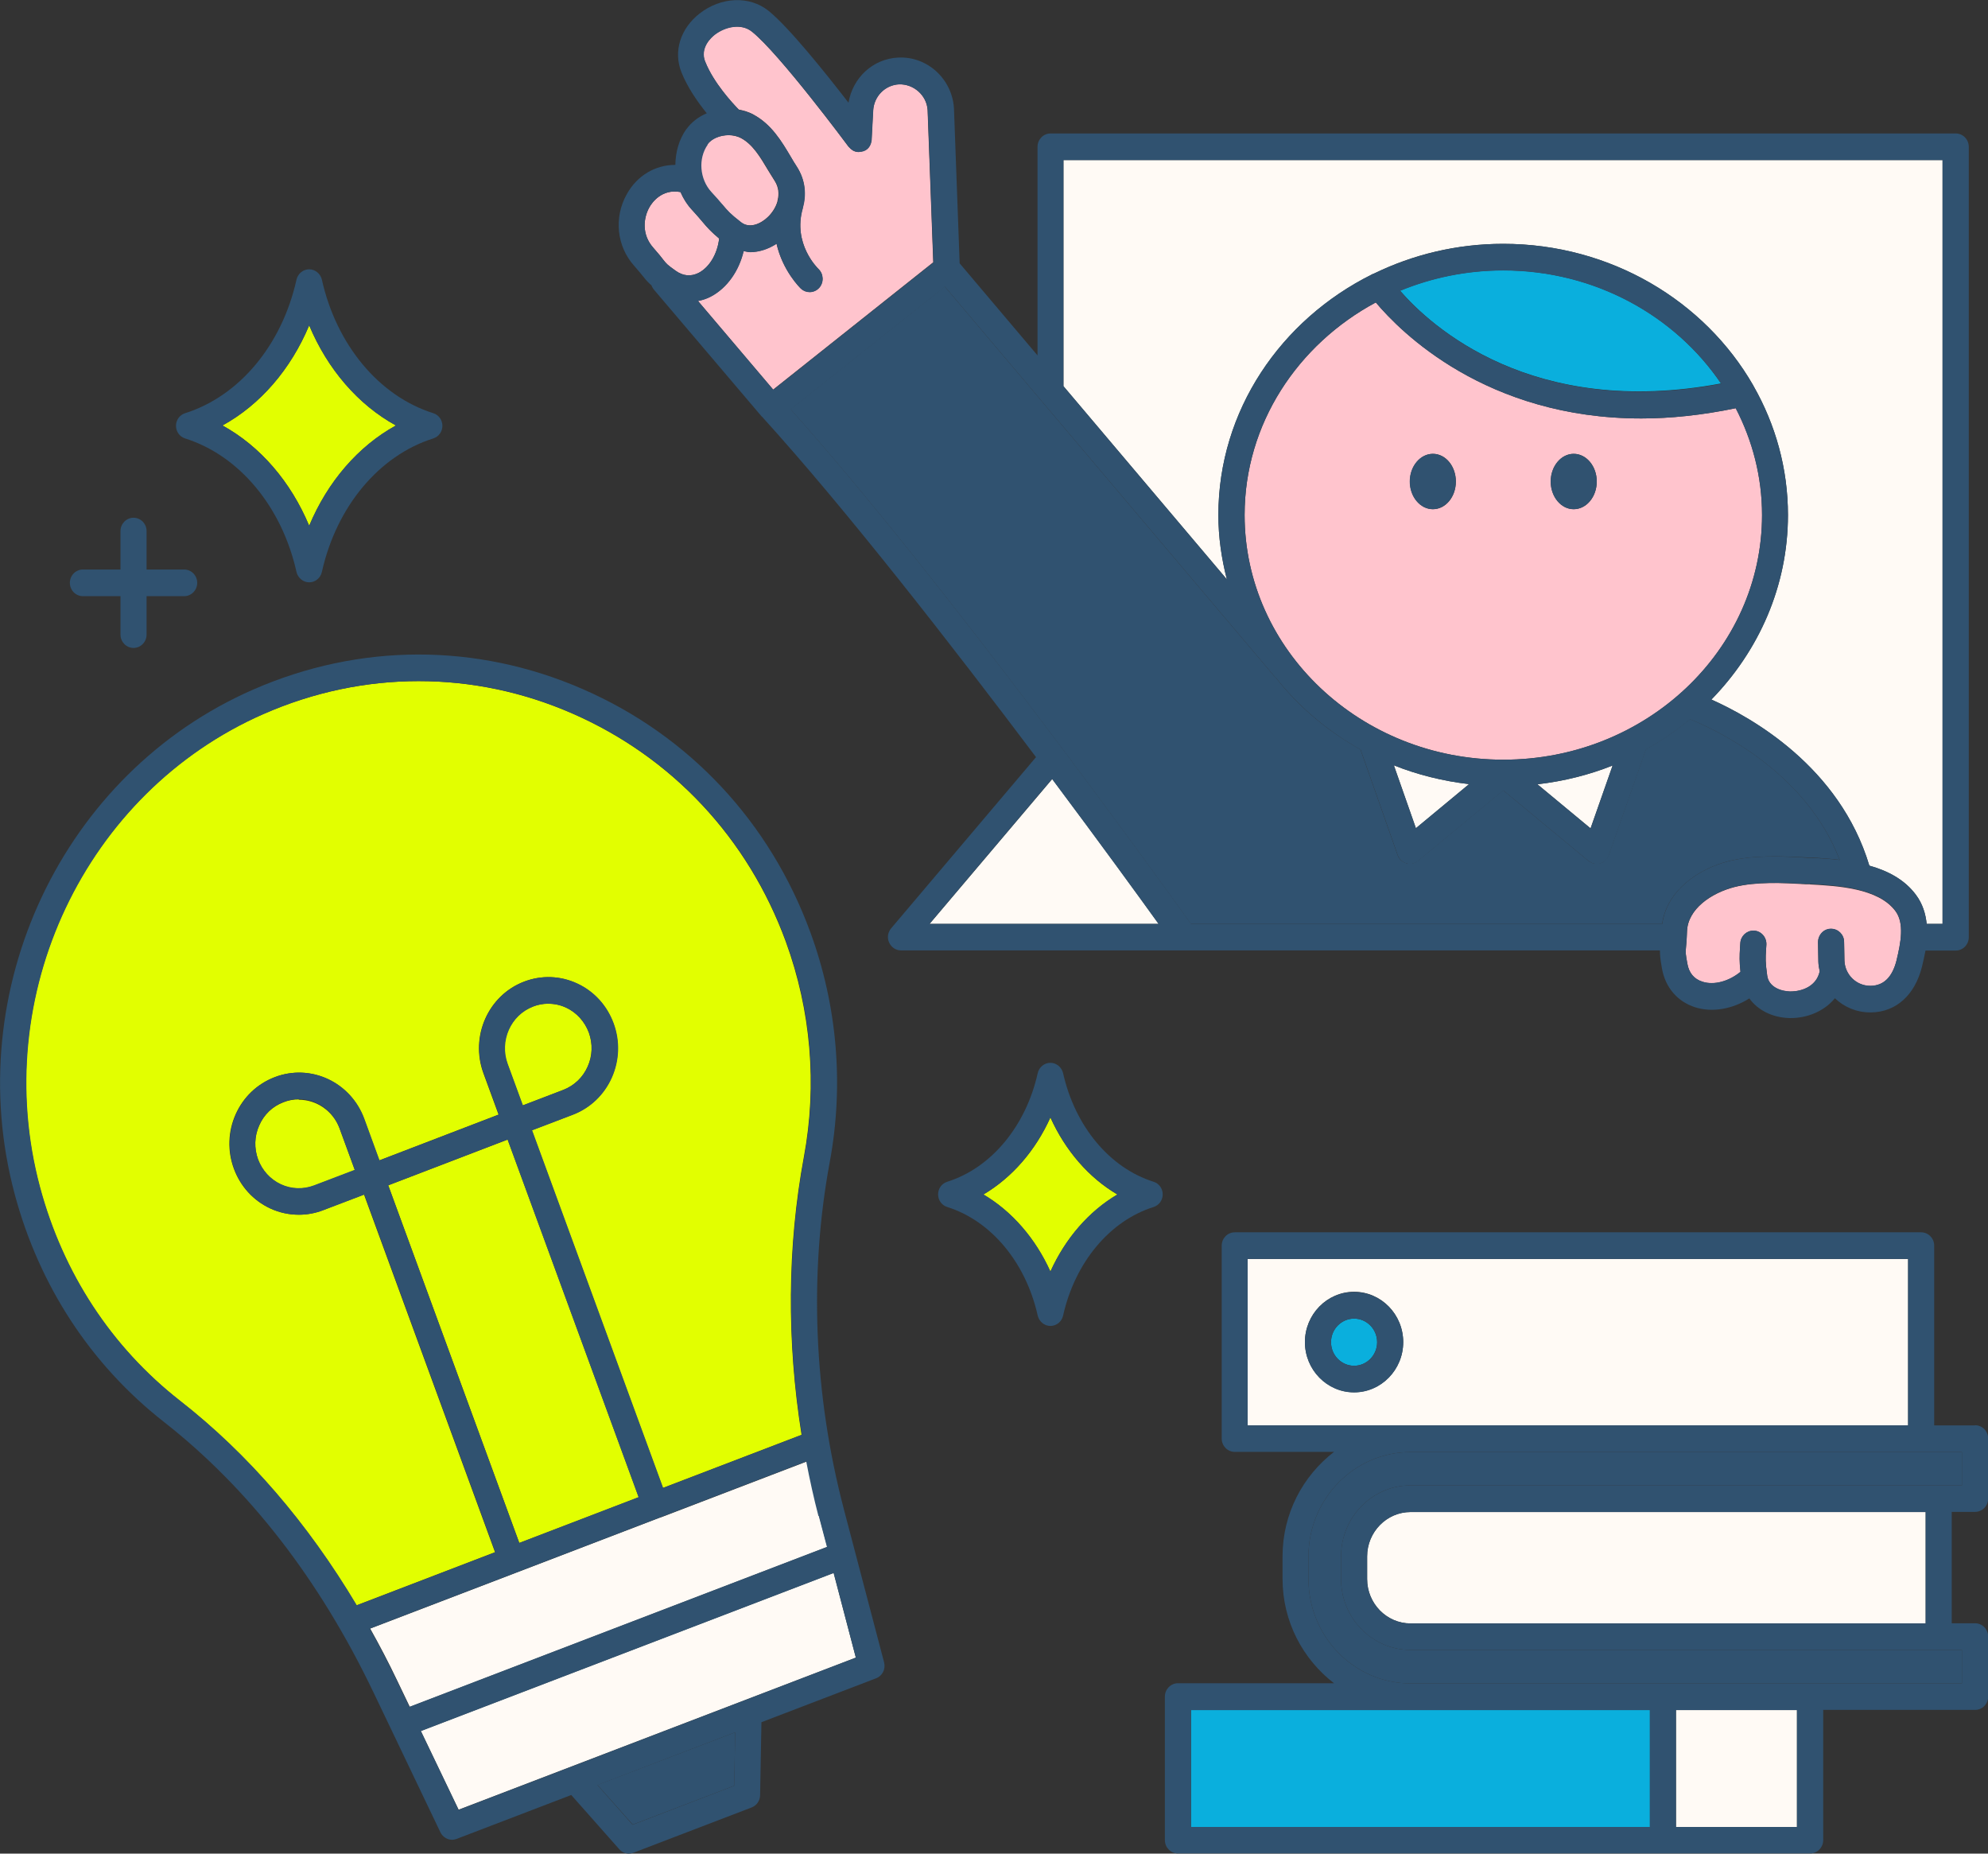
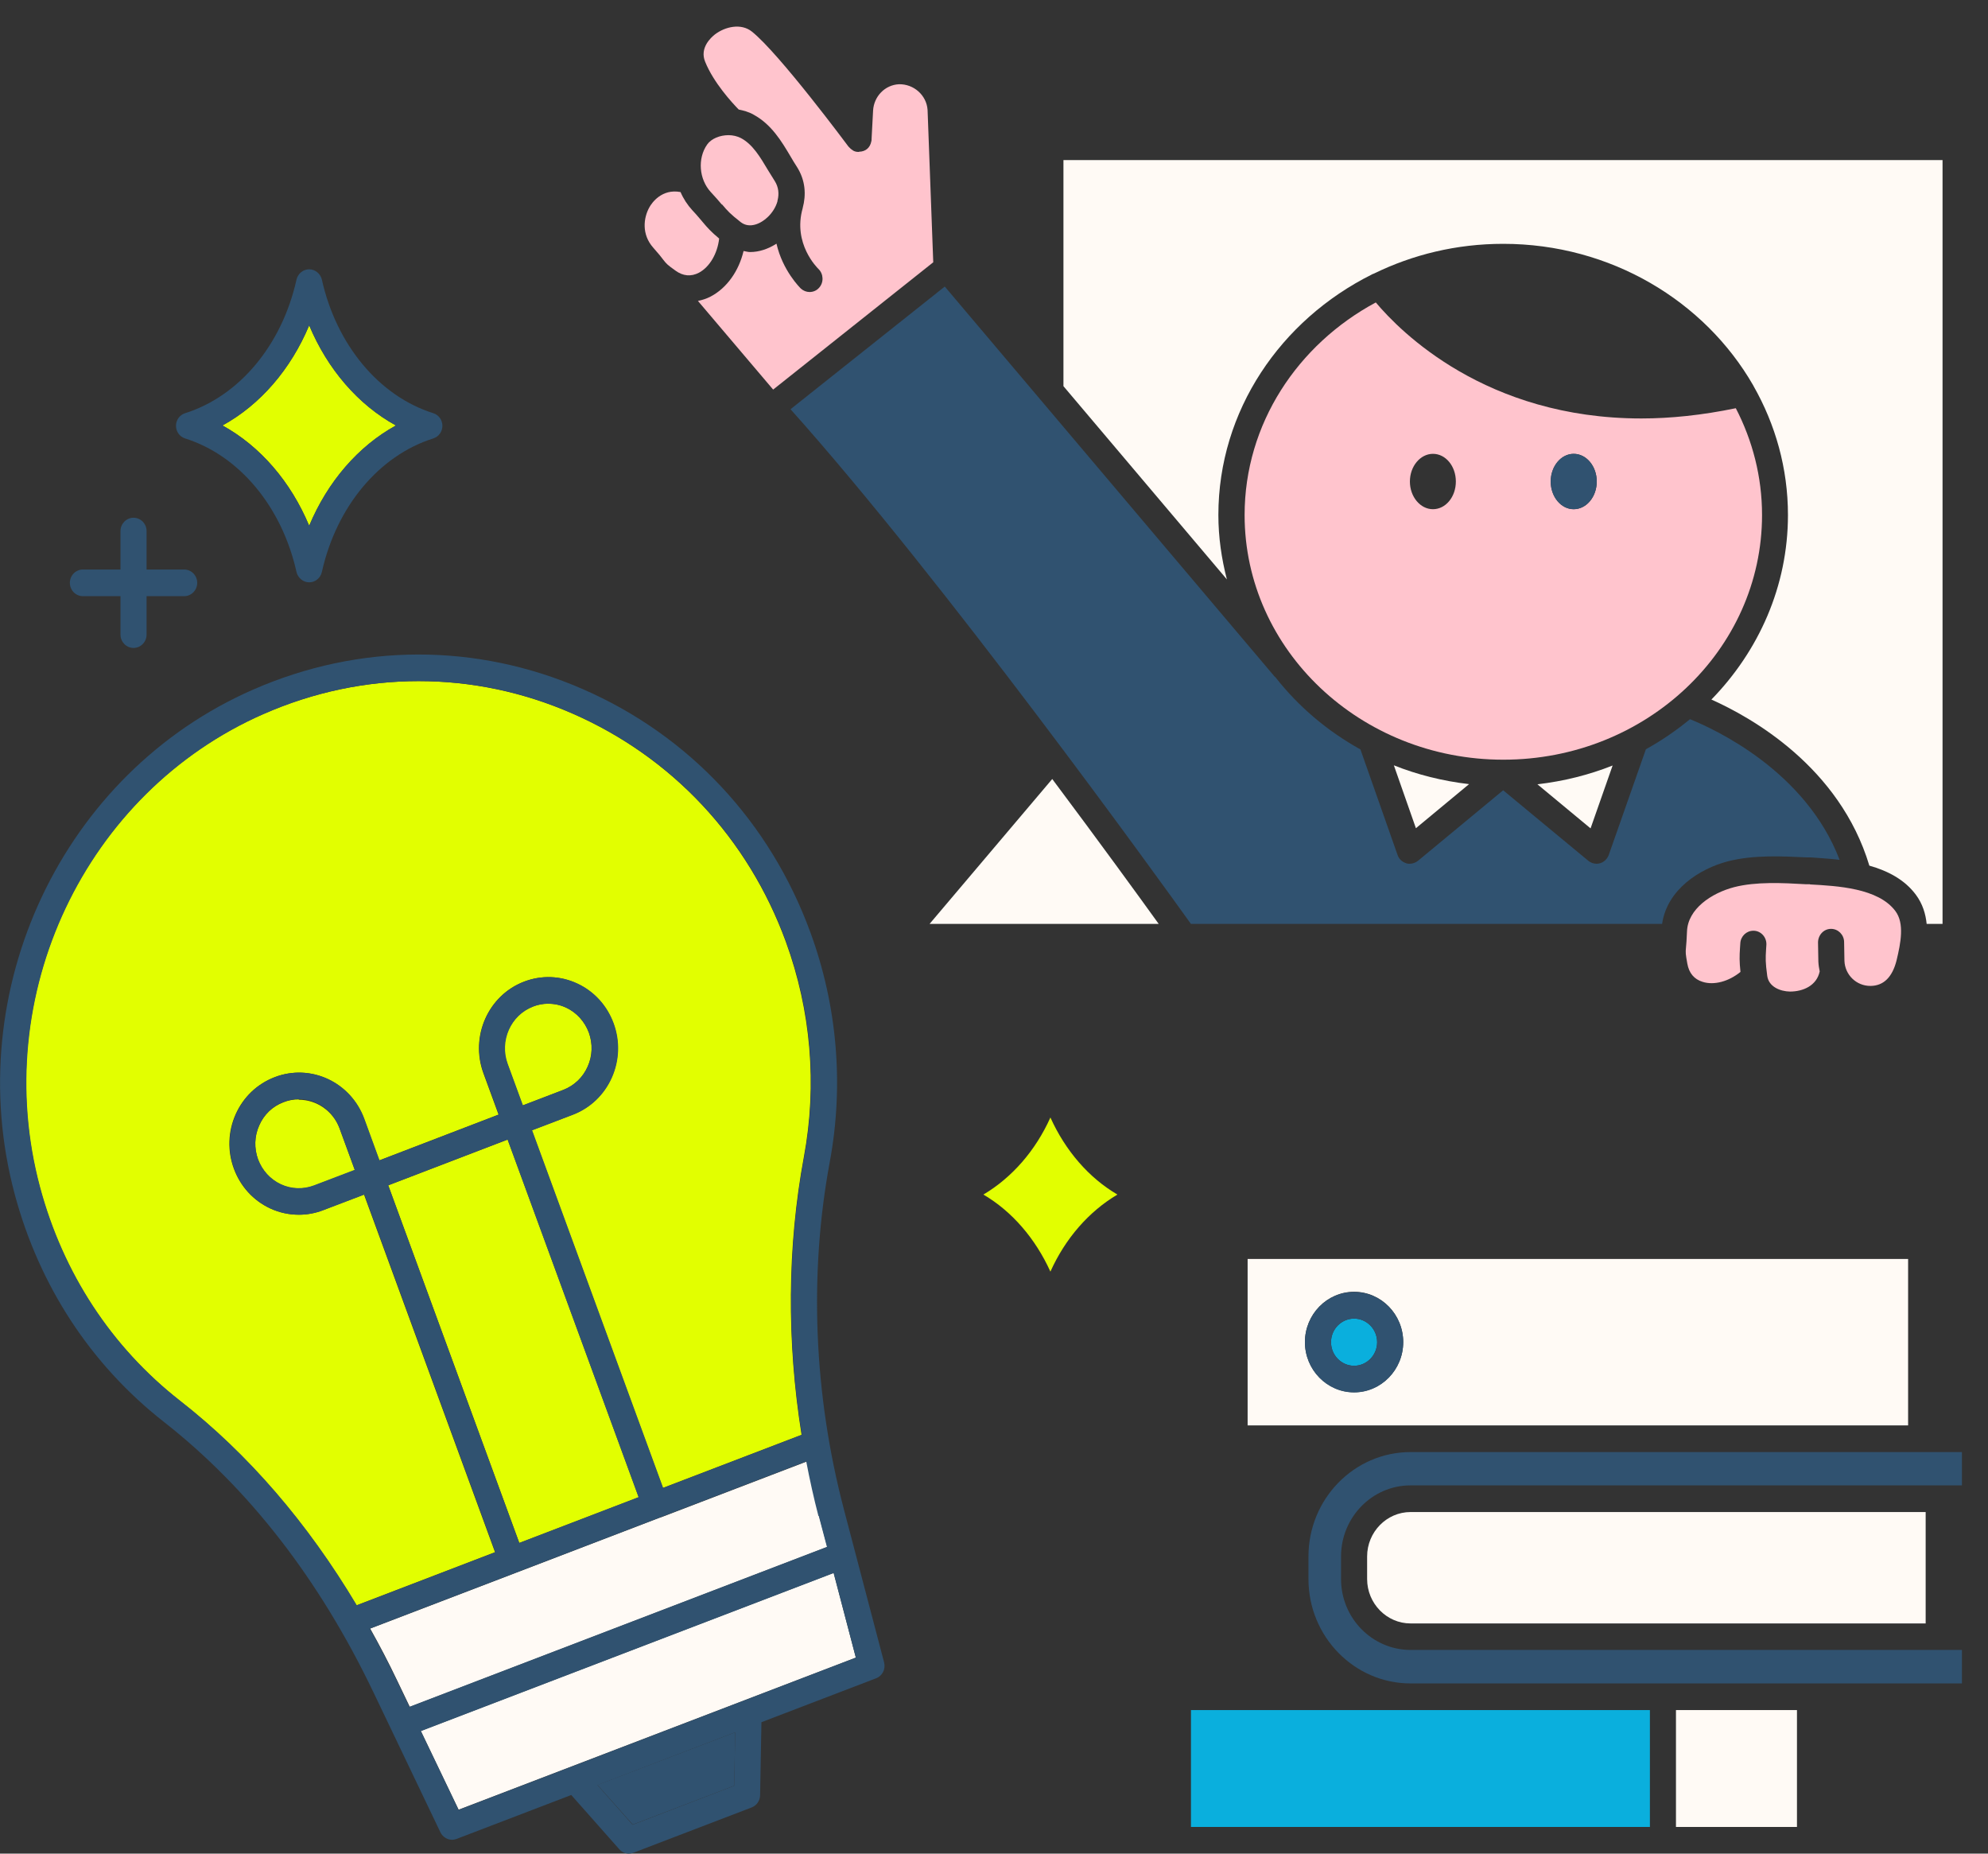
<svg xmlns="http://www.w3.org/2000/svg" width="118" height="110" viewBox="0 0 118 110" fill="none">
  <rect x="0" y="0" width="118" height="110" fill="#333333" stroke="none" />
  <g clip-path="url(#clip0_2094_2727)">
    <path d="M83.726 86.171C80.383 86.171 77.665 88.949 77.665 92.367V93.705C77.665 97.122 80.383 99.901 83.726 99.901H116.452V97.913H83.726C81.454 97.913 79.599 96.027 79.599 93.705V92.367C79.599 90.044 81.444 88.148 83.726 88.148H116.452V86.171H83.726Z" fill="#305270" />
    <path d="M106.661 101.482H99.479V108.418H106.661V101.482Z" fill="#FFFAF5" />
    <path d="M81.147 92.366V93.705C81.147 95.155 82.307 96.341 83.726 96.341H114.3V89.73H83.726C82.307 89.73 81.147 90.916 81.147 92.366Z" fill="#FFFAF5" />
    <path d="M70.691 101.482V108.418H97.932V101.482H83.726H70.691Z" fill="#0AAFDD" />
    <path d="M113.258 84.589V74.712H74.054V84.589H113.258ZM80.373 82.622C78.766 82.622 77.456 81.283 77.456 79.641C77.456 77.998 78.766 76.659 80.373 76.659C81.98 76.659 83.289 77.998 83.289 79.641C83.289 81.283 81.98 82.622 80.373 82.622Z" fill="#FFFAF5" />
    <path d="M80.373 78.251C79.619 78.251 79.004 78.88 79.004 79.651C79.004 80.421 79.619 81.05 80.373 81.05C81.127 81.05 81.742 80.421 81.742 79.651C81.742 78.88 81.127 78.251 80.373 78.251Z" fill="#0AAFDD" />
    <path d="M70.691 54.828H98.656C98.953 52.779 100.888 51.552 102.554 51.116C104.082 50.721 105.788 50.812 107.286 50.883H107.514C108.02 50.924 108.596 50.954 109.191 51.025C107.177 45.752 101.791 43.278 100.312 42.68C99.499 43.349 98.626 43.947 97.694 44.464L95.491 50.731C95.402 50.974 95.213 51.157 94.975 51.228C94.906 51.248 94.837 51.258 94.767 51.258C94.588 51.258 94.42 51.197 94.281 51.086L89.222 46.898L84.162 51.086C84.023 51.197 83.845 51.258 83.676 51.258C83.607 51.258 83.537 51.258 83.468 51.228C83.23 51.157 83.031 50.974 82.952 50.731L80.75 44.474C78.776 43.379 77.07 41.929 75.71 40.195C75.691 40.175 75.671 40.165 75.651 40.145L56.078 17.005L46.922 24.285C56.009 34.436 68.826 52.232 70.681 54.817L70.691 54.828Z" fill="#305270" />
    <path d="M42.686 14.156C42.2 13.75 41.992 13.517 41.704 13.172C41.555 13 41.377 12.777 41.099 12.483C40.801 12.158 40.563 11.793 40.395 11.398C39.284 11.185 38.688 12.036 38.54 12.31C38.202 12.919 38.064 13.902 38.778 14.703C39.095 15.058 39.264 15.271 39.383 15.433C39.571 15.667 39.601 15.707 40.097 16.062C40.544 16.387 41.02 16.427 41.486 16.184C42.131 15.839 42.587 15.038 42.686 14.156Z" fill="#FFC4CD" />
    <path d="M72.318 30.562C72.318 24.367 76.018 18.993 81.415 16.295C81.454 16.265 81.514 16.255 81.553 16.235C83.855 15.109 86.454 14.47 89.222 14.47C95.61 14.47 101.185 17.867 104.062 22.866C104.062 22.876 104.082 22.897 104.082 22.907C105.382 25.188 106.126 27.794 106.126 30.562C106.126 34.791 104.39 38.634 101.582 41.514C103.943 42.568 109.191 45.499 110.957 51.37C112.028 51.674 113.04 52.181 113.724 53.104C114.121 53.641 114.3 54.24 114.359 54.828H115.302V9.501H63.122V22.917L72.824 34.385C72.506 33.158 72.318 31.881 72.318 30.562Z" fill="#FFFAF5" />
    <path d="M107.435 52.475H107.207C105.808 52.394 104.231 52.313 102.931 52.647C101.572 53.002 100.183 53.945 100.134 55.274C100.114 55.75 100.094 56.034 100.074 56.227C100.045 56.541 100.045 56.582 100.154 57.19C100.253 57.748 100.56 58.113 101.056 58.265C101.751 58.488 102.624 58.235 103.308 57.677C103.239 57.048 103.249 56.724 103.279 56.267L103.298 55.983C103.318 55.558 103.665 55.233 104.072 55.233C104.082 55.233 104.102 55.233 104.112 55.233C104.538 55.253 104.866 55.629 104.846 56.065L104.826 56.369C104.796 56.866 104.786 57.089 104.896 57.91C104.985 58.569 105.679 58.833 106.245 58.843C107.018 58.843 107.832 58.498 108.01 57.646C107.971 57.464 107.941 57.271 107.931 57.069L107.911 55.933C107.911 55.497 108.239 55.132 108.665 55.122H108.685C109.102 55.122 109.449 55.466 109.459 55.892L109.479 57.018C109.508 57.849 110.183 58.508 111.016 58.508H111.036C111.81 58.498 112.326 57.981 112.574 56.987C112.822 55.953 113.05 54.797 112.504 54.067C111.482 52.698 109.052 52.576 107.435 52.485V52.475Z" fill="#FFC4CD" />
    <path d="M55.166 54.828H68.776C67.586 53.175 65.294 50.021 62.457 46.229L55.176 54.828H55.166Z" fill="#FFFAF5" />
    <path d="M18.352 31.201C19.444 28.595 21.259 26.486 23.501 25.249C21.259 24.022 19.444 21.913 18.352 19.307C17.261 21.913 15.446 24.022 13.204 25.249C15.446 26.476 17.261 28.585 18.352 31.201Z" fill="#E2FF00" />
    <path d="M103.031 24.225C101.017 24.641 99.152 24.833 97.426 24.833C88.18 24.833 83.091 19.652 81.662 17.948C77.02 20.443 73.875 25.158 73.875 30.562C73.875 38.573 80.76 45.083 89.232 45.083C97.703 45.083 104.588 38.573 104.588 30.562C104.588 28.291 104.023 26.142 103.031 24.225ZM85.055 26.932C85.809 26.932 86.414 27.663 86.414 28.575C86.414 29.488 85.809 30.218 85.055 30.218C84.301 30.218 83.686 29.478 83.686 28.575C83.686 27.673 84.301 26.932 85.055 26.932ZM93.408 30.218C92.654 30.218 92.049 29.478 92.049 28.575C92.049 27.673 92.654 26.932 93.408 26.932C94.162 26.932 94.777 27.663 94.777 28.575C94.777 29.488 94.162 30.218 93.408 30.218Z" fill="#FFC4CD" />
-     <path d="M102.158 22.764C99.43 18.729 94.658 16.041 89.222 16.041C87.049 16.041 84.976 16.477 83.101 17.248C84.916 19.347 90.938 24.863 102.158 22.754V22.764Z" fill="#0AAFDD" />
    <path d="M87.198 46.533C85.631 46.35 84.133 45.975 82.734 45.417L84.043 49.149L87.198 46.533Z" fill="#FFFAF5" />
    <path d="M95.719 45.428C94.321 45.985 92.813 46.361 91.255 46.543L94.41 49.159L95.719 45.428Z" fill="#FFFAF5" />
    <path d="M10.664 83.118C14.731 86.302 18.243 90.379 21.16 95.266L29.383 92.113L21.606 70.889L19.186 71.812C18.719 71.995 18.223 72.086 17.737 72.086C17.152 72.086 16.576 71.964 16.031 71.711C15.029 71.244 14.265 70.403 13.878 69.348C13.491 68.294 13.531 67.148 13.987 66.124C14.444 65.1 15.267 64.319 16.299 63.923C18.442 63.102 20.812 64.217 21.606 66.387L22.509 68.862L29.592 66.144L28.689 63.68C27.895 61.5 28.977 59.066 31.1 58.255C32.131 57.859 33.252 57.9 34.254 58.367C35.256 58.833 36.02 59.675 36.407 60.729C36.794 61.784 36.754 62.929 36.298 63.954C35.841 64.978 35.018 65.759 33.986 66.154L31.566 67.077L39.343 88.3L47.577 85.147C46.694 79.61 46.724 73.992 47.716 68.648C48.509 64.38 48.133 59.969 46.645 55.892C44.393 49.737 39.889 44.931 33.977 42.345C31.03 41.057 27.935 40.419 24.84 40.419C21.745 40.419 18.6 41.067 15.624 42.376C5.029 47.02 -0.684 59.097 2.361 70.454C3.73 75.554 6.597 79.934 10.664 83.118Z" fill="#E2FF00" />
    <path d="M31.03 65.596L33.441 64.674C34.086 64.42 34.601 63.933 34.879 63.294C35.167 62.656 35.187 61.936 34.949 61.277C34.701 60.618 34.224 60.09 33.599 59.796C33.262 59.634 32.895 59.563 32.528 59.563C32.221 59.563 31.923 59.614 31.625 59.735C30.296 60.242 29.612 61.773 30.117 63.132L31.02 65.596H31.03Z" fill="#E2FF00" />
    <path d="M44.71 6.794C45.791 7.372 46.397 8.396 46.932 9.298C47.051 9.501 47.17 9.704 47.299 9.897C47.815 10.708 47.855 11.559 47.646 12.34C47.646 12.34 47.646 12.34 47.646 12.35C47.041 14.46 48.519 15.899 48.579 15.96C48.886 16.254 48.906 16.761 48.619 17.076C48.47 17.248 48.261 17.329 48.053 17.329C47.865 17.329 47.686 17.258 47.537 17.126C47.478 17.066 46.456 16.062 46.089 14.46C45.583 14.784 45.047 14.957 44.522 14.957C44.393 14.957 44.264 14.916 44.135 14.896C43.857 16.072 43.153 17.086 42.19 17.593C41.942 17.725 41.684 17.806 41.426 17.857L45.891 23.119L55.394 15.565L55.057 6.52C54.997 5.648 54.233 4.979 53.36 4.999C52.527 5.039 51.872 5.719 51.823 6.56L51.733 8.254C51.733 8.254 51.733 8.274 51.733 8.294C51.733 8.335 51.724 8.365 51.714 8.406C51.644 8.751 51.396 8.994 50.999 9.004C50.989 9.004 50.98 9.014 50.97 9.014C50.97 9.014 50.96 9.014 50.95 9.014C50.95 9.014 50.94 9.014 50.93 9.014C50.821 9.014 50.722 8.984 50.632 8.933C50.632 8.933 50.622 8.923 50.612 8.913C50.523 8.862 50.444 8.791 50.374 8.71C50.374 8.71 50.355 8.7 50.355 8.69C50.315 8.639 46.267 3.184 44.631 1.876C43.986 1.359 43.033 1.582 42.428 2.048C42.21 2.22 41.516 2.839 41.853 3.66C42.349 4.897 43.45 6.094 43.847 6.5C44.145 6.56 44.432 6.642 44.7 6.784L44.71 6.794Z" fill="#FFC4CD" />
    <path d="M39.184 90.055L30.663 93.32L21.973 96.645C22.529 97.639 23.064 98.653 23.57 99.718L24.324 101.29L49.105 91.799L48.619 89.963C48.341 88.888 48.103 87.814 47.894 86.728L39.204 90.055H39.184Z" fill="#FFFAF5" />
    <path d="M30.132 67.626L23.044 70.341L30.823 91.563L37.911 88.849L30.132 67.626Z" fill="#E2FF00" />
    <path d="M37.558 108.276L43.579 105.974L43.639 102.8L35.465 105.923L37.558 108.276Z" fill="#305270" />
    <path d="M27.221 107.394L50.801 98.369L49.482 93.34L24.979 102.719L27.221 107.394Z" fill="#FFFAF5" />
    <path d="M17.727 65.242C17.43 65.242 17.122 65.292 16.825 65.414C16.18 65.657 15.664 66.144 15.386 66.793C15.098 67.432 15.079 68.152 15.317 68.811C15.565 69.47 16.041 69.997 16.666 70.291C17.291 70.575 17.995 70.606 18.64 70.362L21.061 69.44L20.158 66.976C19.771 65.921 18.779 65.262 17.737 65.262L17.727 65.242Z" fill="#E2FF00" />
    <path d="M62.348 66.316C61.465 68.284 60.066 69.886 58.37 70.89C60.066 71.883 61.455 73.496 62.348 75.463C63.231 73.496 64.63 71.894 66.326 70.89C64.63 69.896 63.241 68.294 62.348 66.316Z" fill="#E2FF00" />
    <path d="M42.865 12.138C43.182 12.513 43.331 12.685 43.966 13.182C44.492 13.588 45.157 13.274 45.563 12.888C45.831 12.635 46.049 12.3 46.148 11.945C46.148 11.935 46.148 11.925 46.148 11.905C46.148 11.905 46.158 11.884 46.158 11.874C46.248 11.509 46.218 11.114 45.99 10.749C45.851 10.536 45.732 10.323 45.593 10.11C45.117 9.309 44.67 8.558 43.976 8.193C43.758 8.082 43.5 8.021 43.242 8.021C42.736 8.021 42.22 8.224 41.972 8.579C41.397 9.4 41.486 10.637 42.19 11.398C42.488 11.722 42.686 11.945 42.845 12.138H42.865Z" fill="#FFC4CD" />
    <path d="M9.722 84.376C14.771 88.331 18.957 93.725 22.162 100.418L26.14 108.733C26.268 109.006 26.546 109.179 26.834 109.179C26.923 109.179 27.012 109.158 27.102 109.128L33.907 106.522L36.754 109.736C36.903 109.909 37.111 110 37.33 110C37.419 110 37.508 109.98 37.597 109.949L44.611 107.262C44.908 107.151 45.107 106.867 45.117 106.542L45.196 102.202L52.001 99.596C52.378 99.454 52.577 99.049 52.477 98.653L50.087 89.558C48.301 82.743 48.013 75.615 49.254 68.943C50.097 64.39 49.7 59.695 48.103 55.335C45.702 48.774 40.901 43.643 34.592 40.895C28.292 38.147 21.338 38.157 15.019 40.926C3.71 45.874 -2.371 58.752 0.873 70.869C2.331 76.305 5.387 80.979 9.722 84.376ZM43.579 105.974L37.548 108.286L35.465 105.934L43.639 102.801L43.579 105.974ZM50.801 98.369L27.221 107.404L24.979 102.73L49.482 93.35L50.801 98.379V98.369ZM48.599 89.963L49.085 91.799L24.304 101.29L23.55 99.718C23.044 98.663 22.509 97.639 21.953 96.646L30.643 93.32L39.165 90.055L47.855 86.728C48.063 87.814 48.301 88.898 48.579 89.963H48.599ZM30.127 67.624L37.905 88.848L30.822 91.565L23.044 70.342L30.127 67.624ZM31.635 59.736C31.933 59.624 32.23 59.563 32.538 59.563C32.905 59.563 33.262 59.644 33.609 59.796C34.234 60.09 34.711 60.618 34.959 61.277C35.197 61.936 35.177 62.656 34.889 63.295C34.601 63.934 34.096 64.42 33.451 64.674L31.04 65.597L30.137 63.133C29.641 61.774 30.316 60.242 31.645 59.736H31.635ZM15.644 42.376C18.62 41.068 21.735 40.419 24.86 40.419C27.985 40.419 31.05 41.057 33.996 42.345C39.909 44.931 44.412 49.737 46.664 55.892C48.162 59.969 48.529 64.38 47.736 68.649C46.744 73.993 46.704 79.62 47.597 85.147L39.363 88.3L31.586 67.077L34.006 66.154C35.038 65.759 35.861 64.978 36.318 63.954C36.774 62.93 36.814 61.784 36.427 60.729C36.04 59.675 35.276 58.833 34.274 58.367C33.272 57.9 32.151 57.86 31.119 58.255C28.987 59.076 27.905 61.51 28.709 63.68L29.612 66.144L22.529 68.862L21.626 66.388C20.822 64.218 18.451 63.102 16.319 63.923C15.287 64.319 14.463 65.1 14.007 66.124C13.551 67.148 13.511 68.294 13.898 69.348C14.285 70.403 15.049 71.245 16.051 71.711C16.596 71.965 17.172 72.086 17.757 72.086C18.243 72.086 18.739 71.995 19.205 71.812L21.626 70.89L29.403 92.113L21.18 95.266C18.263 90.379 14.751 86.293 10.684 83.119C6.617 79.935 3.75 75.554 2.381 70.454C-0.665 59.087 5.049 47.02 15.664 42.365L15.644 42.376ZM21.06 69.419L18.64 70.342C17.995 70.585 17.291 70.565 16.666 70.271C16.041 69.977 15.565 69.45 15.317 68.791C15.079 68.132 15.098 67.412 15.386 66.773C15.674 66.134 16.18 65.637 16.825 65.394C17.122 65.282 17.43 65.221 17.727 65.221C18.769 65.221 19.761 65.88 20.148 66.935L21.05 69.399L21.06 69.419Z" fill="#305270" />
-     <path d="M85.045 30.218C85.799 30.218 86.414 29.477 86.414 28.575C86.414 27.672 85.799 26.932 85.045 26.932C84.291 26.932 83.676 27.672 83.676 28.575C83.676 29.477 84.291 30.218 85.045 30.218Z" fill="#305270" />
    <path d="M93.408 26.932C92.654 26.932 92.039 27.672 92.039 28.575C92.039 29.477 92.654 30.218 93.408 30.218C94.162 30.218 94.777 29.477 94.777 28.575C94.777 27.672 94.162 26.932 93.408 26.932Z" fill="#305270" />
-     <path d="M117.226 84.589H114.806V73.921C114.806 73.485 114.459 73.13 114.032 73.13H73.29C72.863 73.13 72.516 73.485 72.516 73.921V85.37C72.516 85.805 72.863 86.16 73.29 86.16H79.183C77.337 87.58 76.127 89.821 76.127 92.356V93.695C76.127 96.23 77.337 98.471 79.183 99.89H69.917C69.491 99.89 69.143 100.245 69.143 100.681V109.199C69.143 109.635 69.491 109.99 69.917 109.99H107.445C107.872 109.99 108.219 109.635 108.219 109.199V101.472H117.236C117.663 101.472 118.01 101.117 118.01 100.681V97.122C118.01 96.686 117.663 96.331 117.236 96.331H115.847V89.72H117.236C117.663 89.72 118.01 89.365 118.01 88.929V85.37C118.01 84.933 117.663 84.579 117.236 84.579L117.226 84.589ZM74.054 84.589V74.712H113.258V84.589H74.054ZM97.932 108.418H70.681V101.482H97.932V108.418ZM106.661 108.418H99.479V101.482H106.661V108.418ZM116.452 88.148H83.726C81.454 88.148 79.599 90.034 79.599 92.366V93.705C79.599 96.027 81.444 97.913 83.726 97.913H116.452V99.9H83.726C80.383 99.9 77.665 97.122 77.665 93.705V92.366C77.665 88.949 80.383 86.171 83.726 86.171H116.452V88.148ZM114.3 89.73V96.341H83.726C82.307 96.341 81.147 95.165 81.147 93.705V92.366C81.147 90.916 82.307 89.73 83.726 89.73H114.3Z" fill="#305270" />
-     <path d="M40.742 7.656C40.296 8.285 40.097 9.035 40.087 9.785C38.897 9.785 37.816 10.414 37.2 11.53C36.427 12.909 36.605 14.612 37.637 15.768C37.925 16.093 38.074 16.285 38.183 16.417C38.351 16.63 38.47 16.762 38.669 16.934C38.698 17.015 38.738 17.086 38.788 17.157L45.216 24.722C45.216 24.722 45.216 24.722 45.226 24.722C50.236 30.238 56.535 38.34 61.495 44.931L52.894 55.091C52.696 55.325 52.646 55.659 52.775 55.933C52.904 56.217 53.172 56.4 53.479 56.4H98.527C98.527 56.673 98.547 56.907 98.646 57.464C98.844 58.6 99.568 59.441 100.62 59.776C101.642 60.101 102.842 59.878 103.834 59.249C104.33 59.938 105.183 60.385 106.205 60.415C106.235 60.415 106.274 60.415 106.304 60.415C107.237 60.415 108.258 60.04 108.913 59.239C109.459 59.766 110.203 60.08 111.016 60.08H111.066C112.544 60.06 113.665 59.046 114.082 57.363C114.151 57.099 114.22 56.764 114.29 56.41H116.085C116.512 56.41 116.859 56.055 116.859 55.619V8.711C116.859 8.274 116.512 7.92 116.085 7.92H62.358C61.931 7.92 61.584 8.274 61.584 8.711V21.092L56.961 15.626L56.624 6.429C56.515 4.675 55.027 3.326 53.311 3.417C51.813 3.488 50.612 4.614 50.364 6.094C48.986 4.31 46.803 1.592 45.613 0.639C44.482 -0.263 42.805 -0.192 41.526 0.801C40.385 1.694 39.958 3.052 40.444 4.279C40.811 5.202 41.426 6.074 41.952 6.723C41.466 6.926 41.04 7.25 40.742 7.666V7.656ZM40.097 16.062C39.601 15.707 39.571 15.667 39.383 15.433C39.264 15.281 39.095 15.068 38.778 14.703C38.063 13.902 38.202 12.909 38.54 12.31C38.688 12.037 39.274 11.185 40.395 11.398C40.563 11.793 40.792 12.168 41.099 12.483C41.377 12.787 41.555 13 41.704 13.172C41.992 13.517 42.21 13.75 42.686 14.156C42.587 15.038 42.131 15.839 41.486 16.184C41.02 16.427 40.544 16.387 40.097 16.062ZM55.166 54.828L62.447 46.229C65.284 50.021 67.576 53.175 68.766 54.828H55.156H55.166ZM112.574 56.977C112.326 57.981 111.81 58.488 111.036 58.498H111.016C110.183 58.498 109.518 57.839 109.479 57.008L109.459 55.882C109.459 55.456 109.102 55.112 108.685 55.112H108.665C108.239 55.112 107.901 55.487 107.911 55.923L107.931 57.059C107.931 57.261 107.971 57.444 108.01 57.637C107.832 58.488 107.018 58.843 106.245 58.833C105.679 58.813 104.995 58.559 104.895 57.9C104.776 57.089 104.796 56.856 104.826 56.359L104.846 56.055C104.866 55.619 104.538 55.243 104.112 55.223C104.102 55.223 104.082 55.223 104.072 55.223C103.665 55.223 103.318 55.548 103.298 55.974L103.279 56.258C103.259 56.714 103.239 57.038 103.308 57.667C102.634 58.225 101.751 58.478 101.056 58.255C100.55 58.093 100.253 57.738 100.154 57.18C100.045 56.572 100.045 56.531 100.074 56.217C100.094 56.024 100.124 55.74 100.134 55.264C100.174 53.935 101.572 52.992 102.931 52.638C104.231 52.303 105.808 52.384 107.207 52.455H107.435C109.052 52.546 111.482 52.678 112.504 54.047C113.05 54.777 112.822 55.943 112.574 56.967V56.977ZM63.122 9.501H115.302V54.828H114.359C114.3 54.23 114.121 53.631 113.724 53.104C113.04 52.181 112.028 51.664 110.957 51.37C109.201 45.499 103.953 42.568 101.582 41.514C104.39 38.634 106.126 34.791 106.126 30.562C106.126 27.794 105.382 25.178 104.082 22.907C104.082 22.896 104.062 22.876 104.062 22.866C101.195 17.867 95.62 14.47 89.222 14.47C86.464 14.47 83.865 15.119 81.553 16.235C81.504 16.255 81.454 16.265 81.415 16.295C76.018 18.983 72.318 24.367 72.318 30.562C72.318 31.881 72.506 33.158 72.824 34.385L63.122 22.917V9.501ZM89.232 45.083C80.76 45.083 73.875 38.573 73.875 30.562C73.875 25.158 77.02 20.443 81.662 17.948C83.091 19.652 88.18 24.833 97.426 24.833C99.142 24.833 101.017 24.641 103.021 24.225C104.013 26.141 104.588 28.291 104.588 30.562C104.588 38.573 97.694 45.083 89.232 45.083ZM95.719 45.428L94.41 49.16L91.255 46.543C92.823 46.361 94.321 45.986 95.719 45.428ZM87.198 46.533L84.043 49.149L82.734 45.418C84.133 45.975 85.641 46.351 87.198 46.533ZM83.111 17.259C84.986 16.488 87.059 16.052 89.232 16.052C94.658 16.052 99.43 18.739 102.167 22.775C90.948 24.874 84.926 19.358 83.111 17.269V17.259ZM56.088 17.015L75.661 40.155C75.661 40.155 75.701 40.185 75.72 40.206C77.079 41.93 78.796 43.39 80.76 44.485L82.962 50.741C83.051 50.985 83.24 51.167 83.478 51.238C83.547 51.258 83.617 51.269 83.686 51.269C83.865 51.269 84.033 51.208 84.172 51.096L89.232 46.908L94.291 51.096C94.43 51.208 94.608 51.269 94.777 51.269C94.846 51.269 94.916 51.269 94.985 51.238C95.223 51.167 95.422 50.985 95.501 50.741L97.703 44.475C98.636 43.958 99.509 43.359 100.322 42.69C101.8 43.278 107.177 45.763 109.201 51.035C108.606 50.964 108.03 50.934 107.524 50.904H107.296C105.798 50.812 104.092 50.721 102.564 51.117C100.888 51.553 98.953 52.779 98.666 54.828H70.701C68.846 52.232 56.019 34.446 46.942 24.296L56.098 17.015H56.088ZM41.863 3.671C41.536 2.839 42.22 2.221 42.438 2.059C43.053 1.592 44.006 1.369 44.641 1.886C46.277 3.194 50.325 8.64 50.364 8.7C50.364 8.7 50.384 8.711 50.384 8.721C50.454 8.802 50.523 8.873 50.622 8.923C50.622 8.923 50.632 8.934 50.642 8.944C50.732 8.984 50.831 9.015 50.94 9.025C50.94 9.025 50.95 9.025 50.96 9.025C50.96 9.025 50.97 9.025 50.98 9.025C50.989 9.025 50.999 9.025 51.009 9.015C51.406 9.015 51.654 8.761 51.724 8.416C51.724 8.376 51.743 8.345 51.743 8.305C51.743 8.295 51.743 8.285 51.743 8.264L51.833 6.571C51.872 5.719 52.537 5.05 53.37 5.009C54.233 4.979 55.007 5.658 55.067 6.53L55.404 15.575L45.901 23.13L41.436 17.867C41.694 17.816 41.952 17.735 42.2 17.603C43.163 17.096 43.867 16.082 44.145 14.906C44.274 14.926 44.403 14.967 44.532 14.967C45.057 14.967 45.593 14.795 46.099 14.47C46.456 16.072 47.478 17.076 47.547 17.137C47.696 17.279 47.885 17.34 48.063 17.34C48.271 17.34 48.48 17.248 48.629 17.086C48.916 16.762 48.896 16.265 48.589 15.971C48.529 15.91 47.041 14.47 47.656 12.361C47.656 12.361 47.656 12.361 47.656 12.351C47.875 11.58 47.825 10.718 47.309 9.907C47.18 9.714 47.061 9.512 46.942 9.309C46.406 8.406 45.801 7.382 44.72 6.804C44.452 6.662 44.164 6.571 43.867 6.52C43.47 6.115 42.369 4.928 41.873 3.681L41.863 3.671ZM41.992 8.579C42.24 8.224 42.756 8.021 43.262 8.021C43.52 8.021 43.778 8.072 43.996 8.193C44.69 8.569 45.147 9.319 45.613 10.11C45.742 10.323 45.871 10.546 46.01 10.749C46.238 11.114 46.267 11.499 46.178 11.874C46.178 11.874 46.168 11.895 46.168 11.905C46.168 11.915 46.168 11.925 46.168 11.945C46.059 12.3 45.851 12.635 45.583 12.888C45.166 13.284 44.502 13.598 43.986 13.182C43.341 12.685 43.202 12.513 42.885 12.138C42.726 11.945 42.528 11.722 42.23 11.398C41.526 10.637 41.426 9.4 42.012 8.579H41.992Z" fill="#305270" />
    <path d="M17.598 33.939C17.678 34.294 17.995 34.558 18.352 34.558C18.709 34.558 19.027 34.304 19.106 33.939C19.969 30.066 22.499 27.034 25.713 26.02C26.04 25.918 26.259 25.614 26.259 25.269C26.259 24.924 26.04 24.62 25.713 24.519C22.499 23.505 19.969 20.463 19.106 16.599C19.027 16.245 18.709 15.981 18.352 15.981C17.995 15.981 17.678 16.235 17.598 16.599C16.735 20.473 14.206 23.505 10.992 24.519C10.664 24.62 10.446 24.924 10.446 25.269C10.446 25.614 10.664 25.918 10.992 26.02C14.206 27.034 16.735 30.076 17.598 33.939ZM18.352 19.307C19.444 21.913 21.259 24.022 23.501 25.249C21.259 26.476 19.444 28.585 18.352 31.201C17.261 28.595 15.446 26.486 13.204 25.249C15.446 24.022 17.261 21.913 18.352 19.307Z" fill="#305270" />
-     <path d="M68.469 70.129C65.86 69.308 63.806 66.833 63.102 63.69C63.023 63.335 62.705 63.071 62.348 63.071C61.991 63.071 61.673 63.325 61.594 63.69C60.89 66.833 58.836 69.308 56.227 70.129C55.9 70.23 55.682 70.534 55.682 70.879C55.682 71.224 55.9 71.528 56.227 71.629C58.836 72.451 60.89 74.925 61.594 78.069C61.673 78.423 61.991 78.687 62.348 78.687C62.705 78.687 63.023 78.434 63.102 78.069C63.806 74.925 65.86 72.451 68.469 71.629C68.796 71.528 69.014 71.224 69.014 70.879C69.014 70.534 68.796 70.23 68.469 70.129ZM62.348 75.452C61.465 73.485 60.066 71.883 58.37 70.879C60.066 69.885 61.455 68.283 62.348 66.306C63.231 68.273 64.63 69.875 66.326 70.879C64.63 71.873 63.241 73.485 62.348 75.452Z" fill="#305270" />
    <path d="M7.926 30.725C7.5 30.725 7.152 31.079 7.152 31.515V33.797H4.92C4.494 33.797 4.147 34.152 4.147 34.588C4.147 35.024 4.494 35.379 4.92 35.379H7.152V37.66C7.152 38.096 7.5 38.451 7.926 38.451C8.353 38.451 8.7 38.096 8.7 37.66V35.379H10.932C11.358 35.379 11.706 35.024 11.706 34.588C11.706 34.152 11.358 33.797 10.932 33.797H8.7V31.515C8.7 31.079 8.353 30.725 7.926 30.725Z" fill="#305270" />
    <path d="M80.373 76.669C78.766 76.669 77.456 78.008 77.456 79.651C77.456 81.293 78.766 82.632 80.373 82.632C81.98 82.632 83.29 81.293 83.29 79.651C83.29 78.008 81.98 76.669 80.373 76.669ZM80.373 81.05C79.619 81.05 79.004 80.421 79.004 79.651C79.004 78.88 79.619 78.251 80.373 78.251C81.127 78.251 81.742 78.88 81.742 79.651C81.742 80.421 81.127 81.05 80.373 81.05Z" fill="#305270" />
  </g>
  <defs>
    <clipPath id="clip0_2094_2727">
      <rect width="118" height="110" fill="white" />
    </clipPath>
  </defs>
</svg>